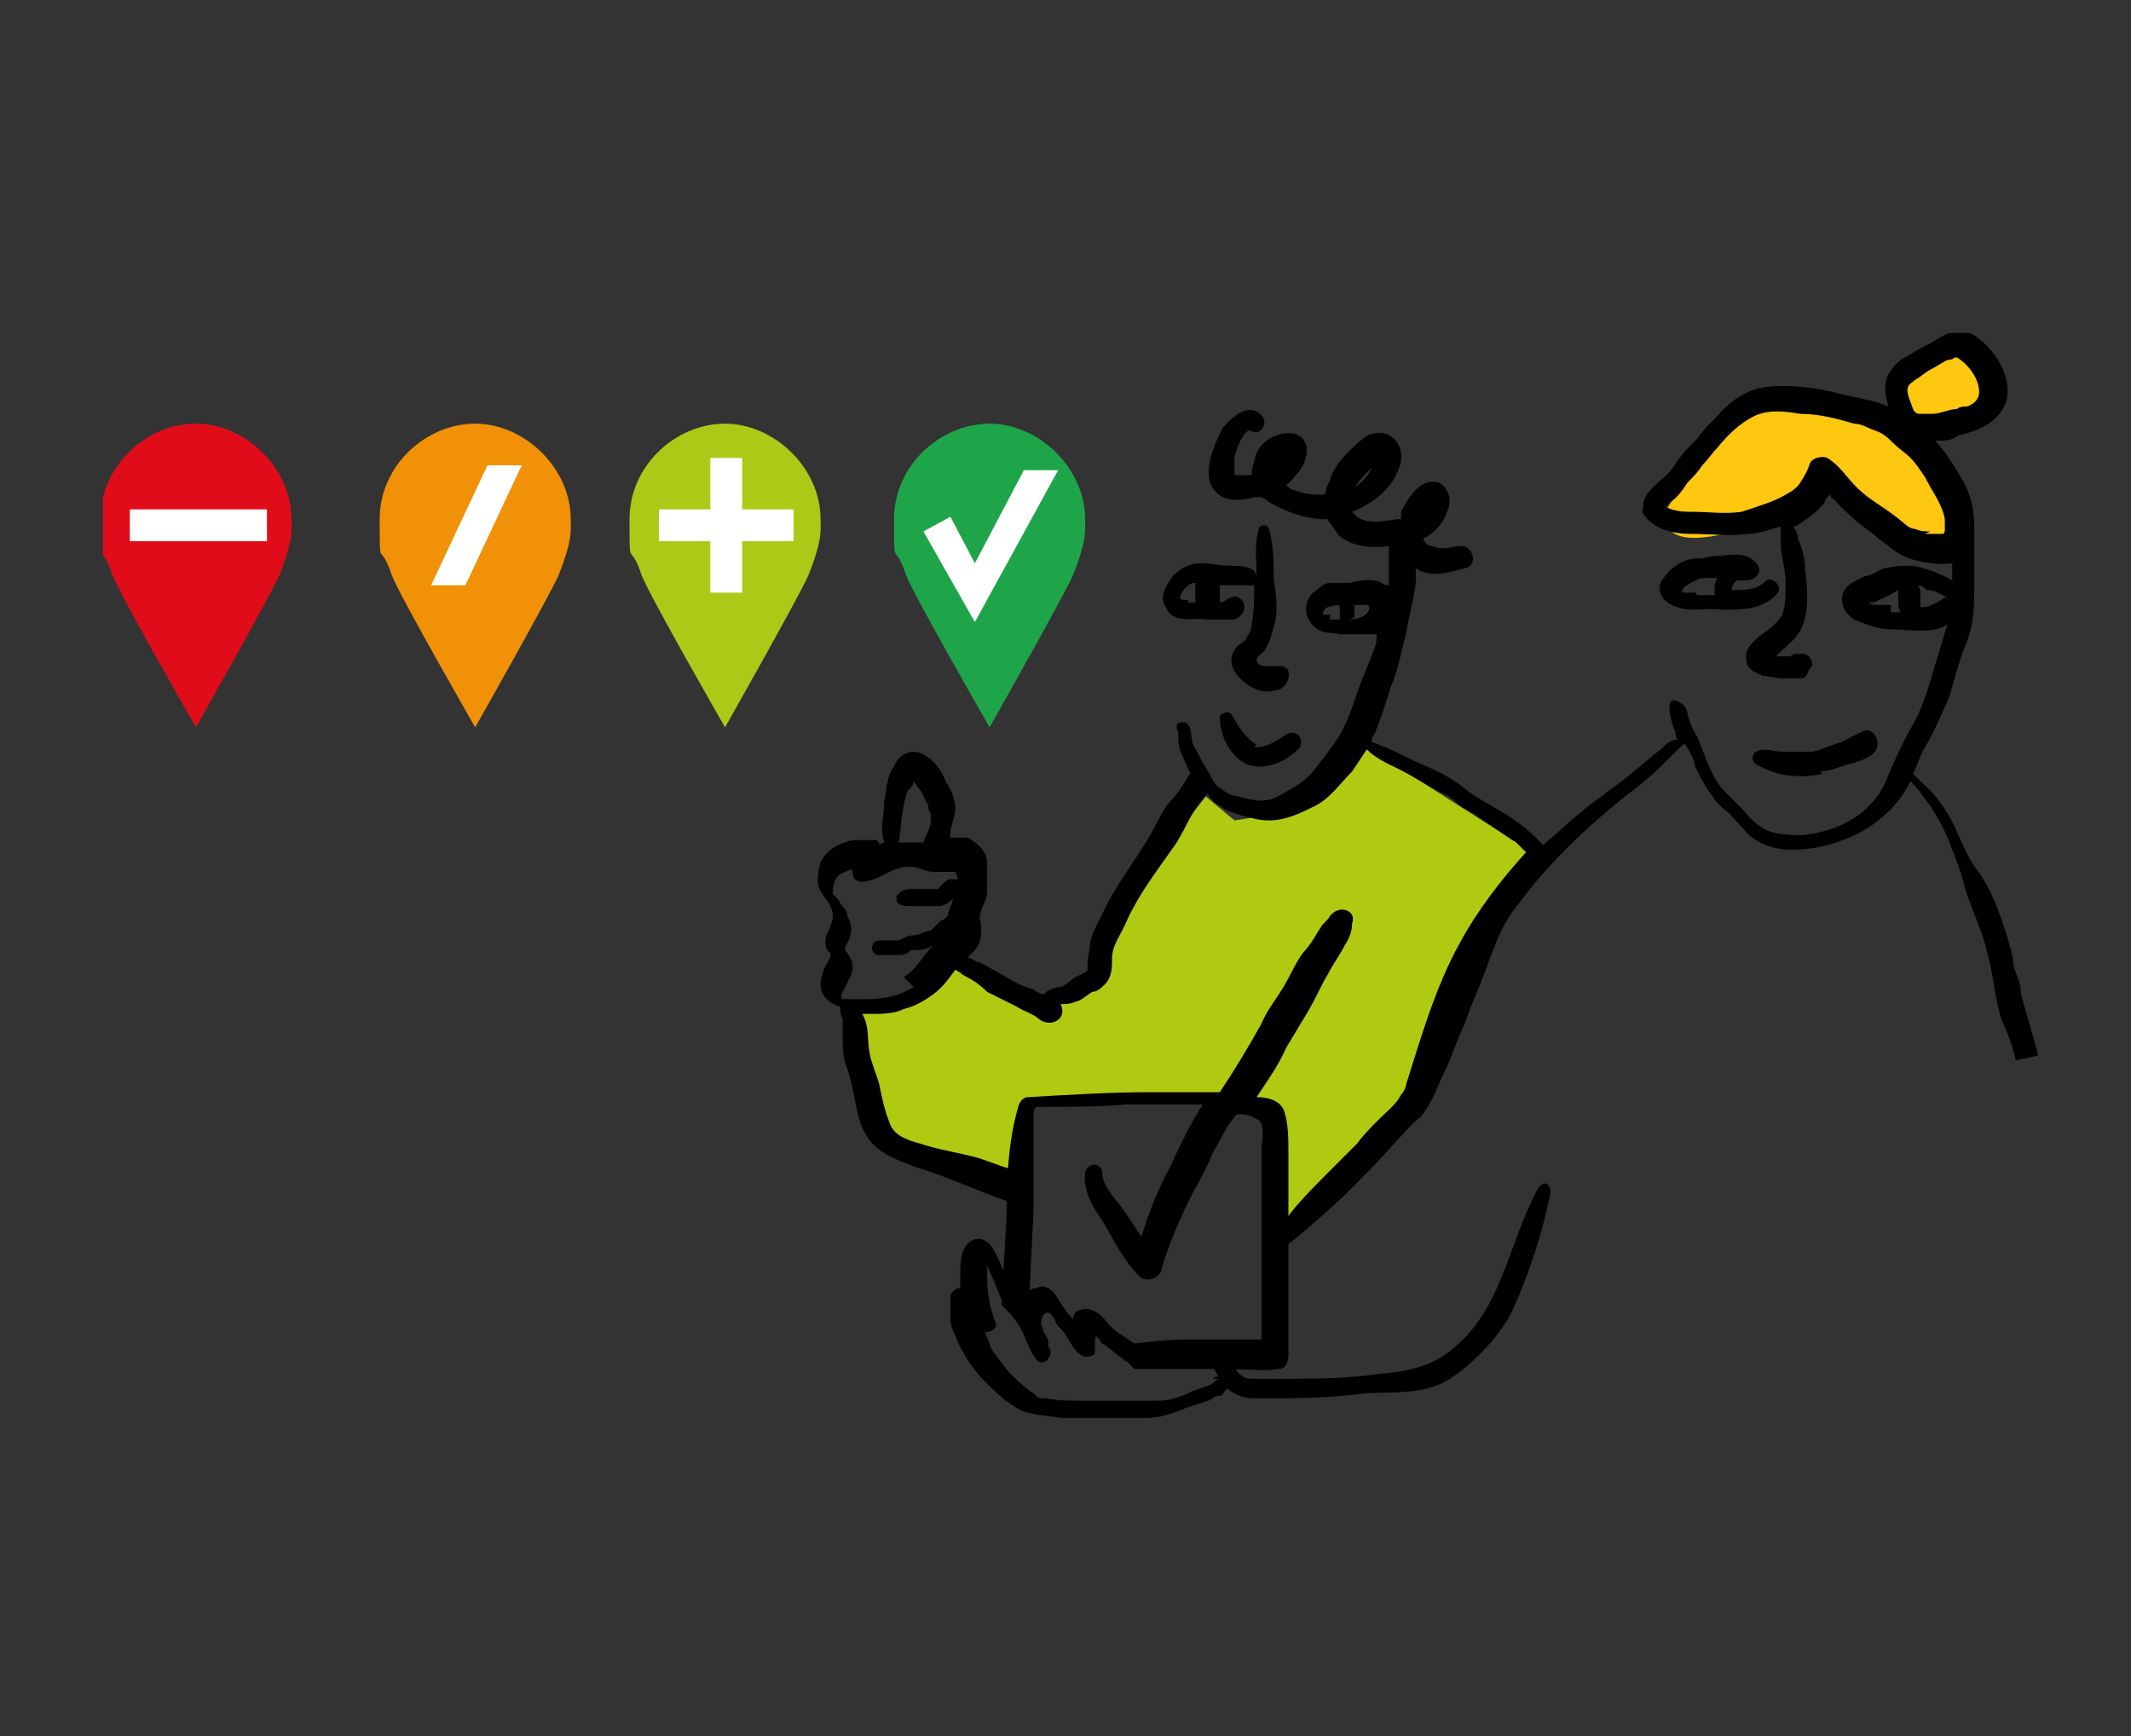
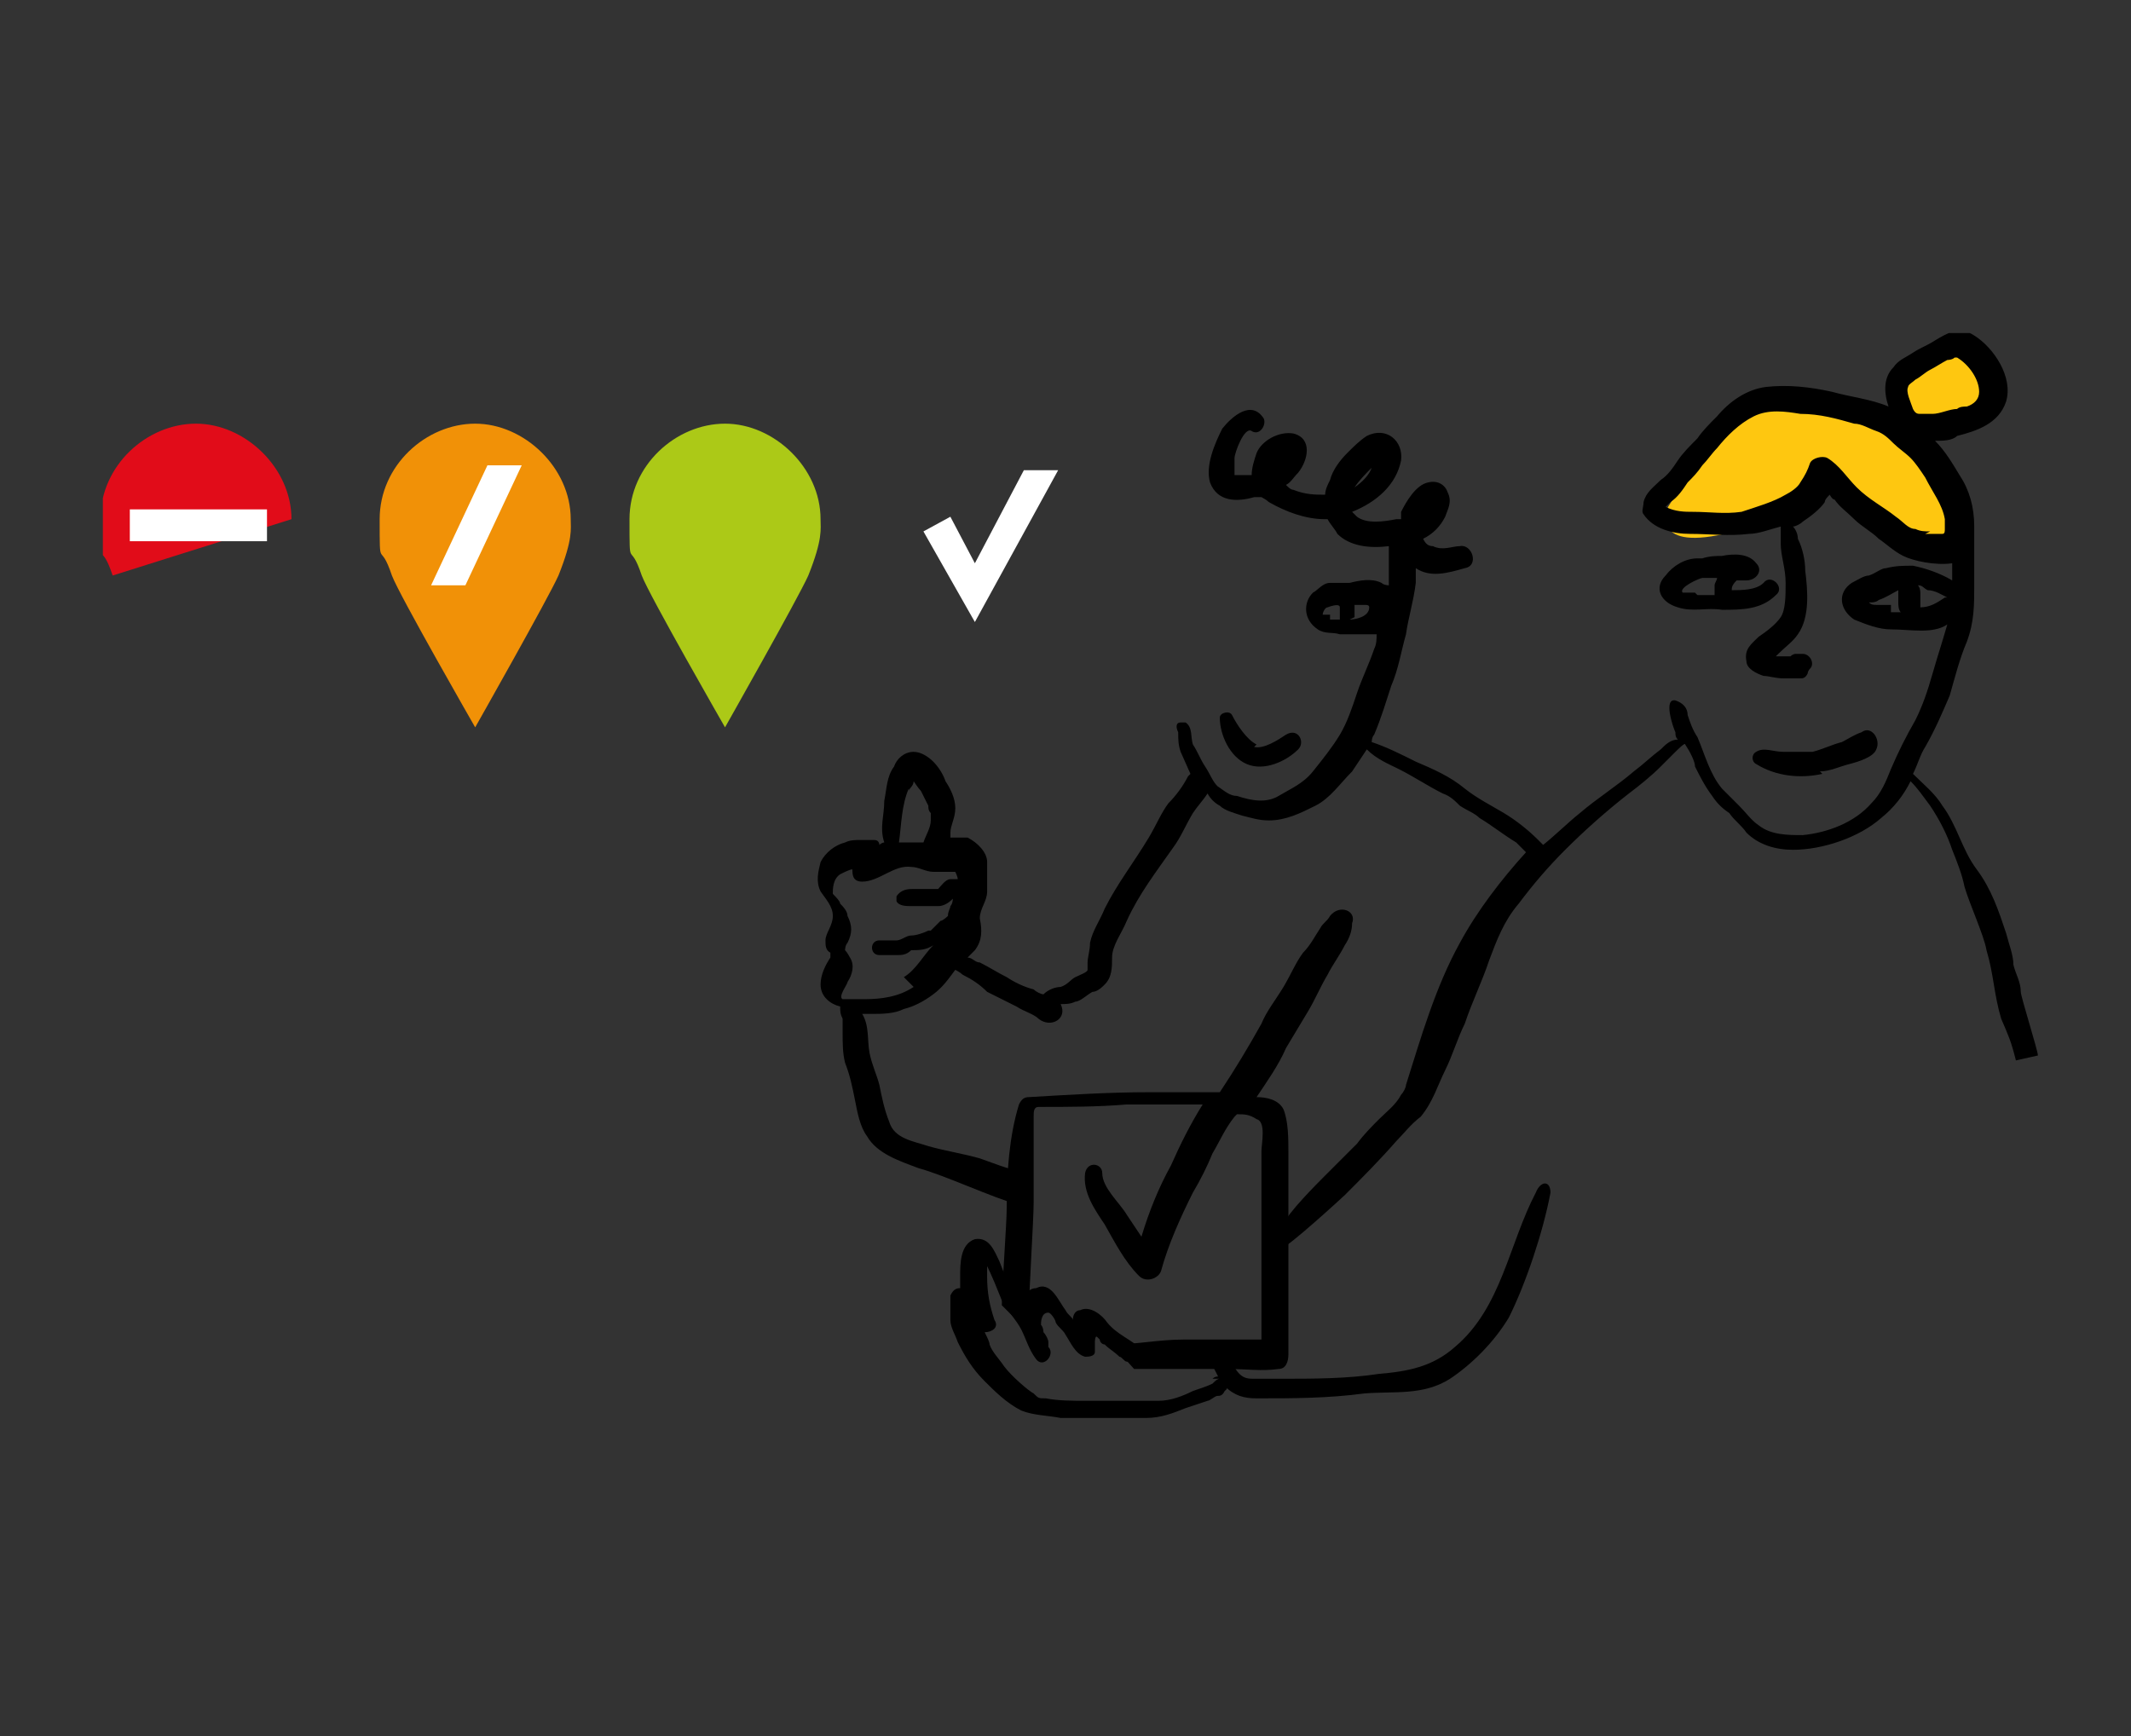
<svg xmlns="http://www.w3.org/2000/svg" id="Ebene_1" version="1.1" viewBox="0 0 87 70.9">
  <rect x="0" y="0" width="87" height="70.9" fill="#333333" stroke="none" />
  <defs>
    <style>
      .st0 {
        fill: none;
      }

      .st1 {
        fill: #afca11;
      }

      .st2 {
        fill: #acc917;
      }

      .st3 {
        fill: #f19107;
      }

      .st4 {
        fill: #fec710;
      }

      .st5 {
        fill: #fff;
      }

      .st6 {
        fill: #1ea549;
      }

      .st7 {
        clip-path: url(#clippath);
      }

      .st8 {
        fill: #e10c19;
      }
    </style>
    <clipPath id="clippath">
      <rect class="st0" x="4.2" y="13.6" width="79" height="44.5" />
    </clipPath>
  </defs>
  <g class="st7">
-     <path class="st1" d="M38.7,38.7s-.1,1.9-2,2.1c-1.9.2-1.6.9-1.6.9v2.7s1.4,2.9,1.4,2.9l4.6,1.4.8-3.8h9.9c0,0,.3,5.8.3,5.8l6.1-5.8s1.9-5.2,2.8-6.9c.9-1.7,1.7-3.1,1.7-3.1l-6.9-4.4s-1.5,1.2-1.9,1.9c-.5.7-3.5,1.1-3.5,1.1l-1.8-1.5s-1.1,1.5-2,4.1c-1.4,3.6-3.5,5-3.5,5l-3.7-1.5-.7-1Z" />
    <path class="st4" d="M77.5,17.4s-3-1.2-4.1-1.1c-1.1.1-1.5,0-2.8,1.1-1.1,1-2.5,3.3-2.5,3.3,0,0-.8,1.8,2.3,1.1s4.2-2.2,4.2-2.2c0,0,2.2,2,3,2.4.8.4,2.7.4,2.7.4,0,0-.9-3-1.4-3.7-.5-.7-.6-1-.6-1,0,0,2.3-.4,3-.7.7-.4,0-2,0-2,0,0-.9-.7-2.4-.3-1.5.5-2.1,2.7-1.3,2.8" />
    <path d="M42,53.7c0-.8.2-3.9.2-4.6,0-.6,0-1.3,0-1.9,0-.3,0-.6,0-1,0-.2,0-.4,0-.6,0-.2,0-.4.2-.4,1.2,0,2.4,0,3.6-.1.6,0,1.3,0,1.9,0,.4,0,.8,0,1.2,0-.5.8-.9,1.6-1.3,2.5-.5.9-.9,1.9-1.2,2.9,0,0,0,0,0,0-.2-.3-.4-.6-.6-.9-.3-.5-1-1.1-1-1.7,0-.4-.6-.5-.7,0-.1.8.4,1.5.8,2.1.4.7.8,1.5,1.4,2.1.3.3.8.1.9-.2.3-1.1.8-2.2,1.3-3.2.3-.5.6-1.1.8-1.6.3-.5.5-1,.9-1.5,0,0,0,0,.1-.1.3,0,.5,0,.8.2.4.1.2,1,.2,1.3,0,1.3,0,2.6,0,4,0,.8,0,1.5,0,2.3,0,.5,0,.9,0,1.4-.1,0-.2,0-.4,0-.3,0-.5,0-.8,0-.7,0-1.4,0-2,0-1,0-1.9.2-2.9.2l.9,1c.8,0,.6,0,1.3,0,.8,0,1.7,0,2.5,0s1.4.1,2.1,0c.3,0,.4-.3.4-.6,0-.6,0-1.2,0-1.8,0-.7,0-1.4,0-2.1,0-1.4,0-2.8,0-4.3,0-.6,0-1.3-.2-1.8-.2-.4-.7-.5-1.1-.5.4-.6.9-1.3,1.2-2,.3-.5.6-1,.9-1.5.3-.5.5-1,.8-1.5.2-.4.5-.8.7-1.2.2-.3.3-.6.3-.9.2-.5-.5-.8-.9-.3-.1.2-.3.3-.4.5-.2.3-.4.7-.7,1-.3.4-.5.9-.8,1.4-.3.5-.7,1-.9,1.5-.5.9-1.1,1.9-1.7,2.8-.3,0-.6,0-.9,0-.7,0-1.3,0-2,0-1.6,0-3.2.1-4.9.2,0,0,0,0,0,0-.2,0-.3.1-.4.3-.4,1.3-.5,2.8-.5,4.2,0,.7-.2,3.3-.2,4l1,1Z" />
    <path d="M56.3,18.9s0,0,0,0" />
-     <path d="M51.2,23.3c-.3-.2-.7-.2-1-.2-.4,0-.8-.1-1.2-.1-.4,0-.8.2-1.1.5-.3.4-.6.9-.3,1.3.3.7,1.1.4,1.7.5.3,0,.7,0,1,0,.3,0,.7-.4.4-.8-.1-.1-.3-.2-.4-.1-.2,0-.3.2-.5.2h0c0,0,0-.3,0-.3,0-.2,0-.2,0-.4,0,0,0,0,0,0,0,0,0,0,0,0,.2,0,.5,0,.7,0,.2,0,.5,0,.7,0,0,0,0,0,0,0,0,0,0,.1,0,.2,0,.4,0,.9-.1,1.4,0,.2-.1.4-.2.5,0,.2-.2.2-.4.4-.5.6-.1,1.2.5,1.6.3.2.7.3,1,.2.4,0,.7-.4.6-.8,0-.1-.2-.2-.3-.2-.2,0-.3,0-.4,0-.1,0-.1,0-.2,0-.1,0-.3,0-.4-.2,0-.2.2-.3.3-.4.2-.3.3-.6.4-1,.2-.6.1-1.3,0-2,0-.6,0-1.4-.2-2,0-.2-.4-.2-.4,0-.2.6-.1,1.3-.1,1.9,0,0,0,0,0,0M48.5,24.5c-.2,0-.4,0-.3-.2.1-.2.3-.5.6-.5,0,0,0,0,0,0,0,.1,0,.2,0,.4,0,.1,0,.3,0,.4,0,0-.2,0-.3,0" />
    <path d="M51.3,30.4c-.4-.2-.8-.8-1-1.2-.1-.2-.5-.1-.5.1,0,.7.4,1.6,1.1,1.9.7.3,1.6-.1,2.1-.6.3-.3,0-.9-.5-.6-.3.2-.9.6-1.3.5" />
    <path d="M71,23.7c.1,0,.2,0,.3,0,.4,0,.7-.4.4-.7-.3-.4-.9-.4-1.4-.3-.2,0-.5,0-.8.1,0,0-.1,0-.2,0-.5,0-1,.3-1.3.7-.5.5-.2,1.1.5,1.3.6.2,1.2,0,1.8.1.8,0,1.6,0,2.2-.6.4-.3-.2-.9-.5-.5-.3.3-.9.3-1.3.3,0-.1,0-.2.2-.4,0,0,0,0,0,0M69.2,24.2c-.1,0-.4,0-.5,0-.2-.2.7-.6.8-.6.2,0,.4,0,.6,0,0,.1-.1.2-.1.3,0,.1,0,.3,0,.4-.2,0-.5,0-.7,0" />
    <path d="M74.3,31.5c.4,0,.8-.2,1.2-.3.4-.1,1-.3,1.1-.6.2-.4-.2-1-.6-.7-.3.1-.6.3-.8.4-.4.1-.8.3-1.2.4-.4,0-.8,0-1.2,0-.4,0-.8-.2-1.1,0-.2.1-.2.4,0,.5.8.5,1.8.6,2.7.4" />
    <path d="M83.2,43.1c0-.2-.7-2.4-.7-2.6,0-.4-.2-.7-.3-1.1,0-.4-.2-.9-.3-1.3-.3-.9-.6-1.8-1.2-2.6-.6-.8-.8-1.8-1.4-2.6-.3-.5-.8-.9-1.2-1.3.2-.4.3-.8.5-1.1.4-.7.7-1.4,1-2.1.2-.7.4-1.5.7-2.2.3-.8.3-1.5.3-2.3,0-.8,0-1.6,0-2.4,0-.8-.2-1.5-.6-2.1-.3-.5-.6-1-1-1.4.3,0,.7,0,.9-.2.8-.2,1.7-.5,2-1.4.3-1-.5-2.2-1.3-2.7-.6-.4-1.1-.1-1.6.2-.3.2-.6.3-.9.5-.3.2-.6.3-.8.6-.4.4-.4,1-.2,1.6,0,0,0,0,0,0-.7-.3-1.6-.4-2.3-.6-.9-.2-1.8-.3-2.7-.2-.8.1-1.5.6-2,1.2-.3.3-.6.6-.8.9-.3.3-.6.6-.8.9-.2.3-.4.6-.7.8-.3.3-.6.5-.7.9,0,.2-.1.4,0,.5.4.6,1.2.8,1.9.8.8,0,1.6.1,2.4,0,.4,0,.9-.2,1.3-.3,0,0,0,0,0,0,0,.2,0,.5,0,.7,0,.5.2,1,.2,1.6,0,.5,0,1.1-.2,1.4-.2.3-.6.6-.9.8-.3.3-.6.5-.5,1,0,.3.4.5.7.6.2,0,.5.1.8.1.2,0,.5,0,.7,0,.1,0,.2,0,.3-.2,0,0,0-.1.1-.2,0,0,0,0,0,0,.2-.2,0-.6-.3-.6,0,0-.2,0-.3,0,0,0-.1,0-.2.1-.1,0-.2,0-.3,0-.1,0-.2,0-.3,0,0,0,0,0,0,0,0,0,0,0,.1-.1.3-.3.6-.5.8-.8.5-.7.4-1.8.3-2.6,0-.4-.1-.9-.3-1.3,0-.2-.1-.4-.2-.5,0,0,0,0,0,0,.1,0,.3-.1.4-.2.3-.2.7-.5.9-.8,0-.1.1-.2.2-.3,0,0,.1.2.2.2.2.3.5.5.8.8.3.3.7.5,1,.8.3.2.6.5,1,.7.4.2,1.3.4,2,.3,0,.1,0,.3,0,.4s0,.2,0,.3c-.5-.3-1.1-.5-1.6-.6-.4,0-.7,0-1.1.1-.2,0-.4.2-.7.3-.2,0-.5.2-.7.3-.6.4-.5,1.1.1,1.5.5.2,1,.4,1.5.4.8,0,1.7.2,2.3-.2,0,0,0,0,0,0-.2.7-.4,1.3-.6,2-.2.7-.4,1.3-.7,1.9-.4.7-.7,1.3-1,2-.2.5-.4,1-.8,1.4-.7.8-1.8,1.2-2.8,1.3-.6,0-1.3,0-1.8-.4-.3-.2-.5-.5-.8-.8-.2-.2-.5-.5-.7-.7-.5-.6-.7-1.4-1-2.1-.2-.3-.3-.6-.4-.9,0-.3-.2-.5-.5-.6-.5-.1-.1,1.1,0,1.3,0,.1,0,.2.1.3-.3,0-.5.2-.7.4-.4.3-.7.6-1.1.9-.7.6-1.5,1.1-2.2,1.7-.5.4-1,.9-1.5,1.3,0,0-.1-.1-.2-.2-.4-.4-.9-.8-1.4-1.1-.5-.3-1.1-.6-1.6-1-.6-.5-1.3-.8-2-1.1-.6-.3-1.2-.6-1.8-.8,0,0,0-.2.1-.3.3-.7.5-1.4.7-2,.3-.7.4-1.4.6-2.1.1-.7.3-1.3.4-2.1,0-.2,0-.4,0-.6.6.4,1.3.2,2,0,.6-.1.3-1-.2-.9-.3,0-.7.2-1.1,0-.2,0-.3-.1-.4-.3,0,0,0,0,0,0,0,0,0,0,0,0,0,0,0,0,0,0,.4-.2.7-.5.9-.9.1-.3.3-.6.1-1-.1-.3-.4-.5-.8-.4-.5.1-.9.8-1.1,1.2,0,.1,0,.2,0,.3,0,0-.1,0-.2,0-.5.1-1.2.2-1.6-.1,0,0-.1-.1-.2-.2,1-.4,1.8-1.1,2-2.1.1-.8-.6-1.4-1.4-1-.3.2-.5.4-.8.7-.3.3-.6.7-.7,1.1-.1.2-.2.4-.2.6-.4,0-.8,0-1.3-.2-.1,0-.2-.1-.3-.2.2-.1.3-.3.5-.5.4-.5.6-1.4-.2-1.6-.6-.1-1.3.3-1.5.8-.1.3-.2.6-.2.9-.1,0-.3,0-.4,0-.1,0-.2,0-.3,0,0-.2,0-.5,0-.7,0-.2.4-1.3.7-1.1.3.2.6-.2.5-.5-.5-.8-1.3-.1-1.7.4-.3.6-.7,1.5-.5,2.2.3.8,1.1.8,1.8.6,0,0,.2,0,.3,0,0,0,.2.1.3.2.7.4,1.5.7,2.3.7,0,0,0,0,.1,0,.1.2.3.4.4.6.5.5,1.3.6,2.1.5,0,0,0,0,0,0,0,.2,0,.5,0,.8,0,.3,0,.5,0,.8,0,0-.2,0-.3-.1-.4-.2-.9-.1-1.3,0-.3,0-.5,0-.8,0-.3,0-.5.3-.7.4-.4.4-.4,1.1.2,1.5.3.2.6.1.9.2.3,0,.6,0,.9,0,.2,0,.4,0,.5,0,0,0,0,0,.1,0,0,.2,0,.4-.1.6-.2.6-.5,1.2-.7,1.8-.2.6-.4,1.2-.7,1.7-.3.5-.7,1-1.1,1.5-.4.5-.9.7-1.4,1-.5.3-1.1.2-1.7,0-.3,0-.5-.2-.8-.4-.2-.2-.3-.5-.5-.8-.2-.3-.3-.6-.5-.9-.1-.3,0-.7-.3-.9,0,0-.1,0-.2,0-.2,0-.2.2-.1.4,0,.3,0,.5.1.8,0,0,.4.9.4.9,0,0,0,0-.1.1-.2.4-.5.8-.8,1.1-.3.4-.5.9-.8,1.4-.6,1-1.3,1.9-1.8,2.9-.2.5-.5.9-.6,1.4,0,.3-.1.6-.1.8,0,0,0,.2,0,.3,0,.1-.3.2-.5.3-.2.1-.3.3-.6.4-.2,0-.5.1-.7.3-.1,0-.3-.1-.4-.2-.4-.1-.8-.3-1.1-.5-.4-.2-.7-.4-1.1-.6-.2,0-.3-.2-.5-.2h0c0,0,.2-.2.3-.3.3-.4.3-.8.2-1.3,0-.4.3-.7.3-1.1,0-.4,0-.8,0-1.2,0-.4-.4-.8-.8-1-.3,0-.5,0-.7,0,0,0,0-.2,0-.2,0-.3.2-.6.2-1,0-.4-.2-.8-.4-1.1-.1-.3-.3-.6-.5-.8-.2-.2-.5-.4-.8-.4-.4,0-.7.3-.8.6-.3.4-.3.9-.4,1.4,0,.6-.2,1.1,0,1.7,0,0-.1,0-.2.1,0,0,0-.2-.2-.2-.2,0-.4,0-.6,0-.2,0-.4,0-.6.1-.4.1-.8.4-1,.8-.1.4-.2.8,0,1.2.2.3.5.6.5,1,0,.4-.3.7-.3,1,0,.2,0,.4.2.5,0,0,0,0,0,0,0,0,0,0,0,0,0,0,0,.1,0,.2-.2.3-.4.7-.4,1.1,0,.5.4.8.8.9,0,0,0,0,0,0,0,.2,0,.3.1.5,0,.2,0,.4,0,.6,0,.4,0,.8.1,1.2.2.5.3,1,.4,1.5.1.5.2,1.1.5,1.5.4.7,1.3,1,2.1,1.3,1.1.3,3,1.2,4.1,1.5.5,0,.5.4.3,0-.1-.2,0-1.4-.3-1.4-.3,0-1.3-.4-1.6-.5-.7-.2-1.4-.3-2.1-.5-.6-.2-1.4-.3-1.6-1-.2-.5-.3-1-.4-1.5-.1-.4-.3-.8-.4-1.3-.1-.5,0-1.1-.3-1.6.1,0,.3,0,.4,0,.4,0,.9,0,1.3-.2.4-.1.8-.3,1.2-.6.4-.3.6-.6.9-1,0,0,.2.1.3.2.4.2.7.4,1,.7.4.2.8.4,1.2.6.3.2.7.3.9.5.5.4,1.2,0,.9-.6.2,0,.4,0,.6-.1.2,0,.5-.3.7-.4.2,0,.4-.2.5-.3.3-.3.3-.7.3-1.1,0-.5.4-1,.6-1.5.5-1.1,1.2-2,1.9-3,.3-.4.5-.9.8-1.4.2-.3.4-.5.6-.8.1.2.3.4.5.5.2.2.6.3.9.4.4.1.7.2,1.1.2.7,0,1.3-.3,1.9-.6.6-.3,1-.9,1.5-1.4.2-.3.4-.6.6-.9.4.4.9.6,1.3.8.6.3,1.2.7,1.8,1,.3.1.5.3.7.5.3.2.6.3.8.5.5.3,1,.7,1.5,1,.1.1.3.3.4.4-1,1.1-2,2.4-2.7,3.7-1,1.8-1.6,3.9-2.2,5.8,0,.1-.1.3-.2.4-.2.4-.6.7-.9,1-.3.3-.6.6-.9,1-.4.4-.9.9-1.3,1.3-.3.3-1.6,1.6-1.7,2-.1.2-.2.7,0,.9.1.1,2.4-2,2.5-2.1.7-.7,1.4-1.4,2.1-2.2.3-.3.6-.7,1-1,.5-.6.7-1.3,1-1.9.3-.6.5-1.3.8-1.9.3-.9.7-1.7,1-2.6.3-.8.6-1.6,1.2-2.3.6-.8,1.2-1.5,1.9-2.2.8-.8,1.7-1.6,2.6-2.3.4-.3.9-.7,1.3-1.1.2-.2.4-.4.6-.6.1-.1.4-.4.4-.3.2.3.4.7.4.9.2.4.4.8.7,1.2.2.3.4.5.7.7.2.3.5.5.7.8.5.5,1.2.7,1.9.7,1.2,0,2.7-.5,3.6-1.3.5-.4.9-.9,1.2-1.5.3.3.5.6.8,1,.4.6.7,1.2.9,1.8.2.5.4,1,.5,1.5.2.7.8,2,.9,2.6.3,1,.3,1.8.6,2.8.3.7.4.9.6,1.7M80.6,16.5s0,0,0,0M78.4,16.9c-.1,0-.2,0-.3-.2-.1-.3-.3-.7-.2-.9,0-.1.2-.2.3-.3.2-.1.4-.3.6-.4.2-.1.5-.3.7-.4,0,0,.2,0,.3-.1,0,0,0,0,.1,0,0,0,0,0,0,0,.5.3.9.9.9,1.4,0,.3-.2.5-.5.6-.1,0-.3,0-.4.1-.3,0-.7.2-1,.2-.2,0-.4,0-.6,0M78.8,21.7c-.2,0-.4,0-.6-.1-.3,0-.5-.3-.8-.5-.5-.4-1.1-.7-1.6-1.2-.4-.4-.7-.9-1.2-1.2-.2-.1-.6,0-.7.2-.1.3-.2.5-.4.8-.1.2-.4.4-.6.5-.5.3-1.2.5-1.8.7-.7.1-1.3,0-2,0-.3,0-.7,0-1.1-.2,0,0,.2-.2.2-.2.3-.2.5-.5.7-.8.2-.2.4-.4.6-.7.2-.2.4-.5.6-.7.4-.5.9-1,1.5-1.3.6-.3,1.3-.2,1.9-.1.8,0,1.5.2,2.2.4.3,0,.6.2.9.3.3.1.5.3.7.5.2.2.5.4.7.6.2.2.4.5.6.8.3.6.7,1.1.8,1.7,0,.1,0,.3,0,.4,0,.1,0,.2-.1.2-.2,0-.4,0-.7,0M77.2,24.7s0,0,0,0c0,0,0,0,0,0,0,0-.1,0-.2,0-.1,0-.3,0-.4,0-.1,0-.2,0-.3-.1,0,0,0,0,0,0,0,0,.1,0,.1,0,0,0,.2,0,.3-.1.3-.1.6-.3.8-.4,0,.2,0,.3,0,.5,0,.1,0,.3.1.4-.1,0-.2,0-.4,0M78.4,24.8c0-.2,0-.4,0-.6,0,0,0-.2-.1-.3.2,0,.2.1.4.2.3,0,.6.2.8.3,0,0,0,0,0,0,0,0,0,0-.1,0-.3.2-.6.4-1,.4M56,19.1s0,0,0,0c-.1.3-.4.6-.7.8,0,0,0,0,0,0,.2-.3.5-.6.7-.8M54.3,25.1c0,0-.2,0-.3,0,0-.1.1-.3.2-.3,0,0,.5-.2.5,0,0,0,0,0,0,0,0,.2,0,.3,0,.5,0,0,0,0,0,0-.1,0-.3,0-.4,0M55.3,25.2h0s0,0,0,0c0-.2,0-.3,0-.5,0,0,0,0,0,0,0,0,0,0,0,0,.1,0,.3,0,.4,0,.1,0,.2,0,.2.1,0,.4-.6.5-.8.5M37.4,31.8s0,0,0,0M37.1,32.3c0-.1.2-.2.2-.4,0,0,0,0,0,0,0,0,.2.3.3.4.1.2.2.4.3.6,0,.1,0,.2.1.3,0,0,0,.2,0,.3,0,0,0,0,0,0,0,.3-.2.6-.3.9-.1,0-.2,0-.4,0-.2,0-.4,0-.6,0,.1-.7.1-1.5.4-2.2M34,39.4s0,0,0,0M37.3,40.3c-.6.4-1.3.5-2,.5-.3,0-.6,0-.9,0-.2-.1.2-.6.2-.7.2-.3.3-.7.1-1,0,0-.1-.2-.2-.3,0,0,0,0,0,0,0,0,0-.2.1-.3.2-.4.2-.7,0-1.1,0-.2-.2-.4-.3-.5,0-.1-.2-.3-.3-.4,0-.2,0-.6.3-.8.2-.1.4-.2.5-.2,0,.2,0,.5.4.5.7,0,1.3-.7,2-.6.3,0,.6.2.9.2.2,0,.4,0,.5,0,.1,0,.3,0,.4,0,0,0,.1.2.1.3,0,0-.2,0-.3,0-.2,0-.4.3-.5.4-.1,0-.3,0-.5,0-.2,0-.3,0-.5,0-.2,0-.5,0-.7.3,0,0,0,0,0,0,0,0,0,.2,0,.2.1.2.4.2.6.2.4,0,.8,0,1.1,0,.2,0,.4-.1.6-.3,0,0,0,0,0,0,0,0,0,.2-.1.3,0,.1-.1.2-.1.4,0,0-.2.2-.3.2-.1.1-.3.3-.4.4,0,0,0,0-.1,0-.2.1-.5.2-.7.2-.2,0-.4.2-.6.2-.2,0-.5,0-.7,0-.4,0-.4.6,0,.6.2,0,.5,0,.7,0,.2,0,.4,0,.6-.2.3,0,.6,0,.9-.2-.4.4-.7,1-1.2,1.3M60,38s0,0,0,0" />
    <path d="M49.3,55.5c.3.3.4.8.7,1.1.4.4.8.5,1.3.5,1.5,0,2.9,0,4.4-.2,1.2-.1,2.4.1,3.5-.6.9-.6,1.8-1.5,2.4-2.5.7-1.4,1.4-3.5,1.7-5.1,0-.5-.4-.5-.6,0-1.1,2.1-1.4,4.7-3.3,6.3-.9.8-1.9,1-3.1,1.1-1.3.2-2.7.2-4,.2-.4,0-.8,0-1.1,0-.2,0-.4,0-.6-.2-.3-.3-.4-.8-.7-1.1-.3-.4-.9.2-.5.5" />
    <path d="M49.9,56.3c0,0,0,0-.1,0-.1,0-.2.1-.3.2-.2.1-.5.2-.8.3-.4.2-.9.4-1.4.4-.4,0-.8,0-1.2,0-.6,0-1.2,0-1.8,0-.5,0-1.1,0-1.6-.1-.3,0-.3,0-.5-.2-.2-.1-.9-.7-1.2-1.1-.2-.3-.5-.6-.6-.9,0-.1-.1-.3-.2-.5.3,0,.6-.2.4-.5-.2-.6-.3-1.1-.3-1.8,0-.1,0-.3,0-.4,0,0,0,0,0,0,.2.4.4.9.6,1.4.2.4.6.8.8,1.2.2.4.3.8.6,1.2.3.4.8-.2.5-.5,0,0,0,0,0,0,0,0,0-.1,0-.2,0-.1-.1-.3-.2-.4,0,0,0-.2-.1-.3,0-.1,0-.5.3-.5.1,0,.3.3.3.4.1.2.3.3.4.5.2.3.4.8.8.9.1,0,.4,0,.4-.2,0-.1,0-.3,0-.4,0,0,0-.3.1-.2,0,0,0,0,.1.1,0,.1.1.2.2.2.2.2.4.3.6.5.1,0,.2.2.3.2,0,0,0,0,.1,0,0,0,0,0,0,0,.4.3.9-.2.5-.5-.4-.4-1-.6-1.4-1.1-.2-.3-.7-.7-1.1-.5-.2,0-.3.2-.3.4,0-.1-.2-.2-.3-.4-.3-.4-.6-1.2-1.2-.9-.3,0-.5.3-.7.5,0,0,0,0,0,0-.4-.5-.6-1.1-.8-1.6-.2-.4-.4-1-1-.9-.6.2-.6,1-.6,1.5,0,.2,0,.4,0,.5-.2,0-.3.1-.4.3,0,.3,0,.7,0,1,0,.3.2.6.3.9.3.6.6,1.1,1.1,1.6.4.4.9.9,1.5,1.2.5.2,1.1.2,1.6.3,1.2,0,2.3,0,3.5,0,.6,0,1.1-.2,1.6-.4.3-.1.6-.2.9-.3.1,0,.3-.2.4-.2.1,0,.2,0,.3-.2.4-.3-.2-.8-.5-.5M40.5,53.7s0,0,0,0" />
-     <path class="st6" d="M44.3,21.2c0-2.1-1.9-3.9-3.9-3.9s-3.9,1.7-3.9,3.9,0,.8.5,2.3c.3.8,3.4,6.2,3.4,6.2,0,0,3-5.3,3.4-6.2.6-1.5.5-1.9.5-2.3" />
    <polygon class="st5" points="41.8 19.2 39.8 23 38.8 21.1 37.7 21.7 39.8 25.4 43.2 19.2 41.8 19.2" />
-     <path class="st8" d="M11.9,21.2c0-2.1-1.9-3.9-3.9-3.9s-3.9,1.7-3.9,3.9,0,.8.5,2.3c.3.8,3.4,6.2,3.4,6.2,0,0,3-5.3,3.4-6.2.6-1.5.5-1.9.5-2.3" />
+     <path class="st8" d="M11.9,21.2c0-2.1-1.9-3.9-3.9-3.9s-3.9,1.7-3.9,3.9,0,.8.5,2.3" />
    <rect class="st5" x="5.3" y="20.8" width="5.6" height="1.3" />
    <path class="st3" d="M23.3,21.2c0-2.1-1.9-3.9-3.9-3.9s-3.9,1.7-3.9,3.9,0,.8.5,2.3c.3.8,3.4,6.2,3.4,6.2,0,0,3-5.3,3.4-6.2.6-1.5.5-1.9.5-2.3" />
    <polygon class="st5" points="19 23.9 17.6 23.9 19.9 19 21.3 19 19 23.9" />
    <path class="st2" d="M33.5,21.2c0-2.1-1.9-3.9-3.9-3.9s-3.9,1.7-3.9,3.9,0,.8.5,2.3c.3.8,3.4,6.2,3.4,6.2,0,0,3-5.3,3.4-6.2.6-1.5.5-1.9.5-2.3" />
-     <polygon class="st5" points="30.3 24.2 29 24.2 29 22.1 26.9 22.1 26.9 20.8 29 20.8 29 18.7 30.3 18.7 30.3 20.8 32.4 20.8 32.4 22.1 30.3 22.1 30.3 24.2 30.3 24.2" />
  </g>
</svg>